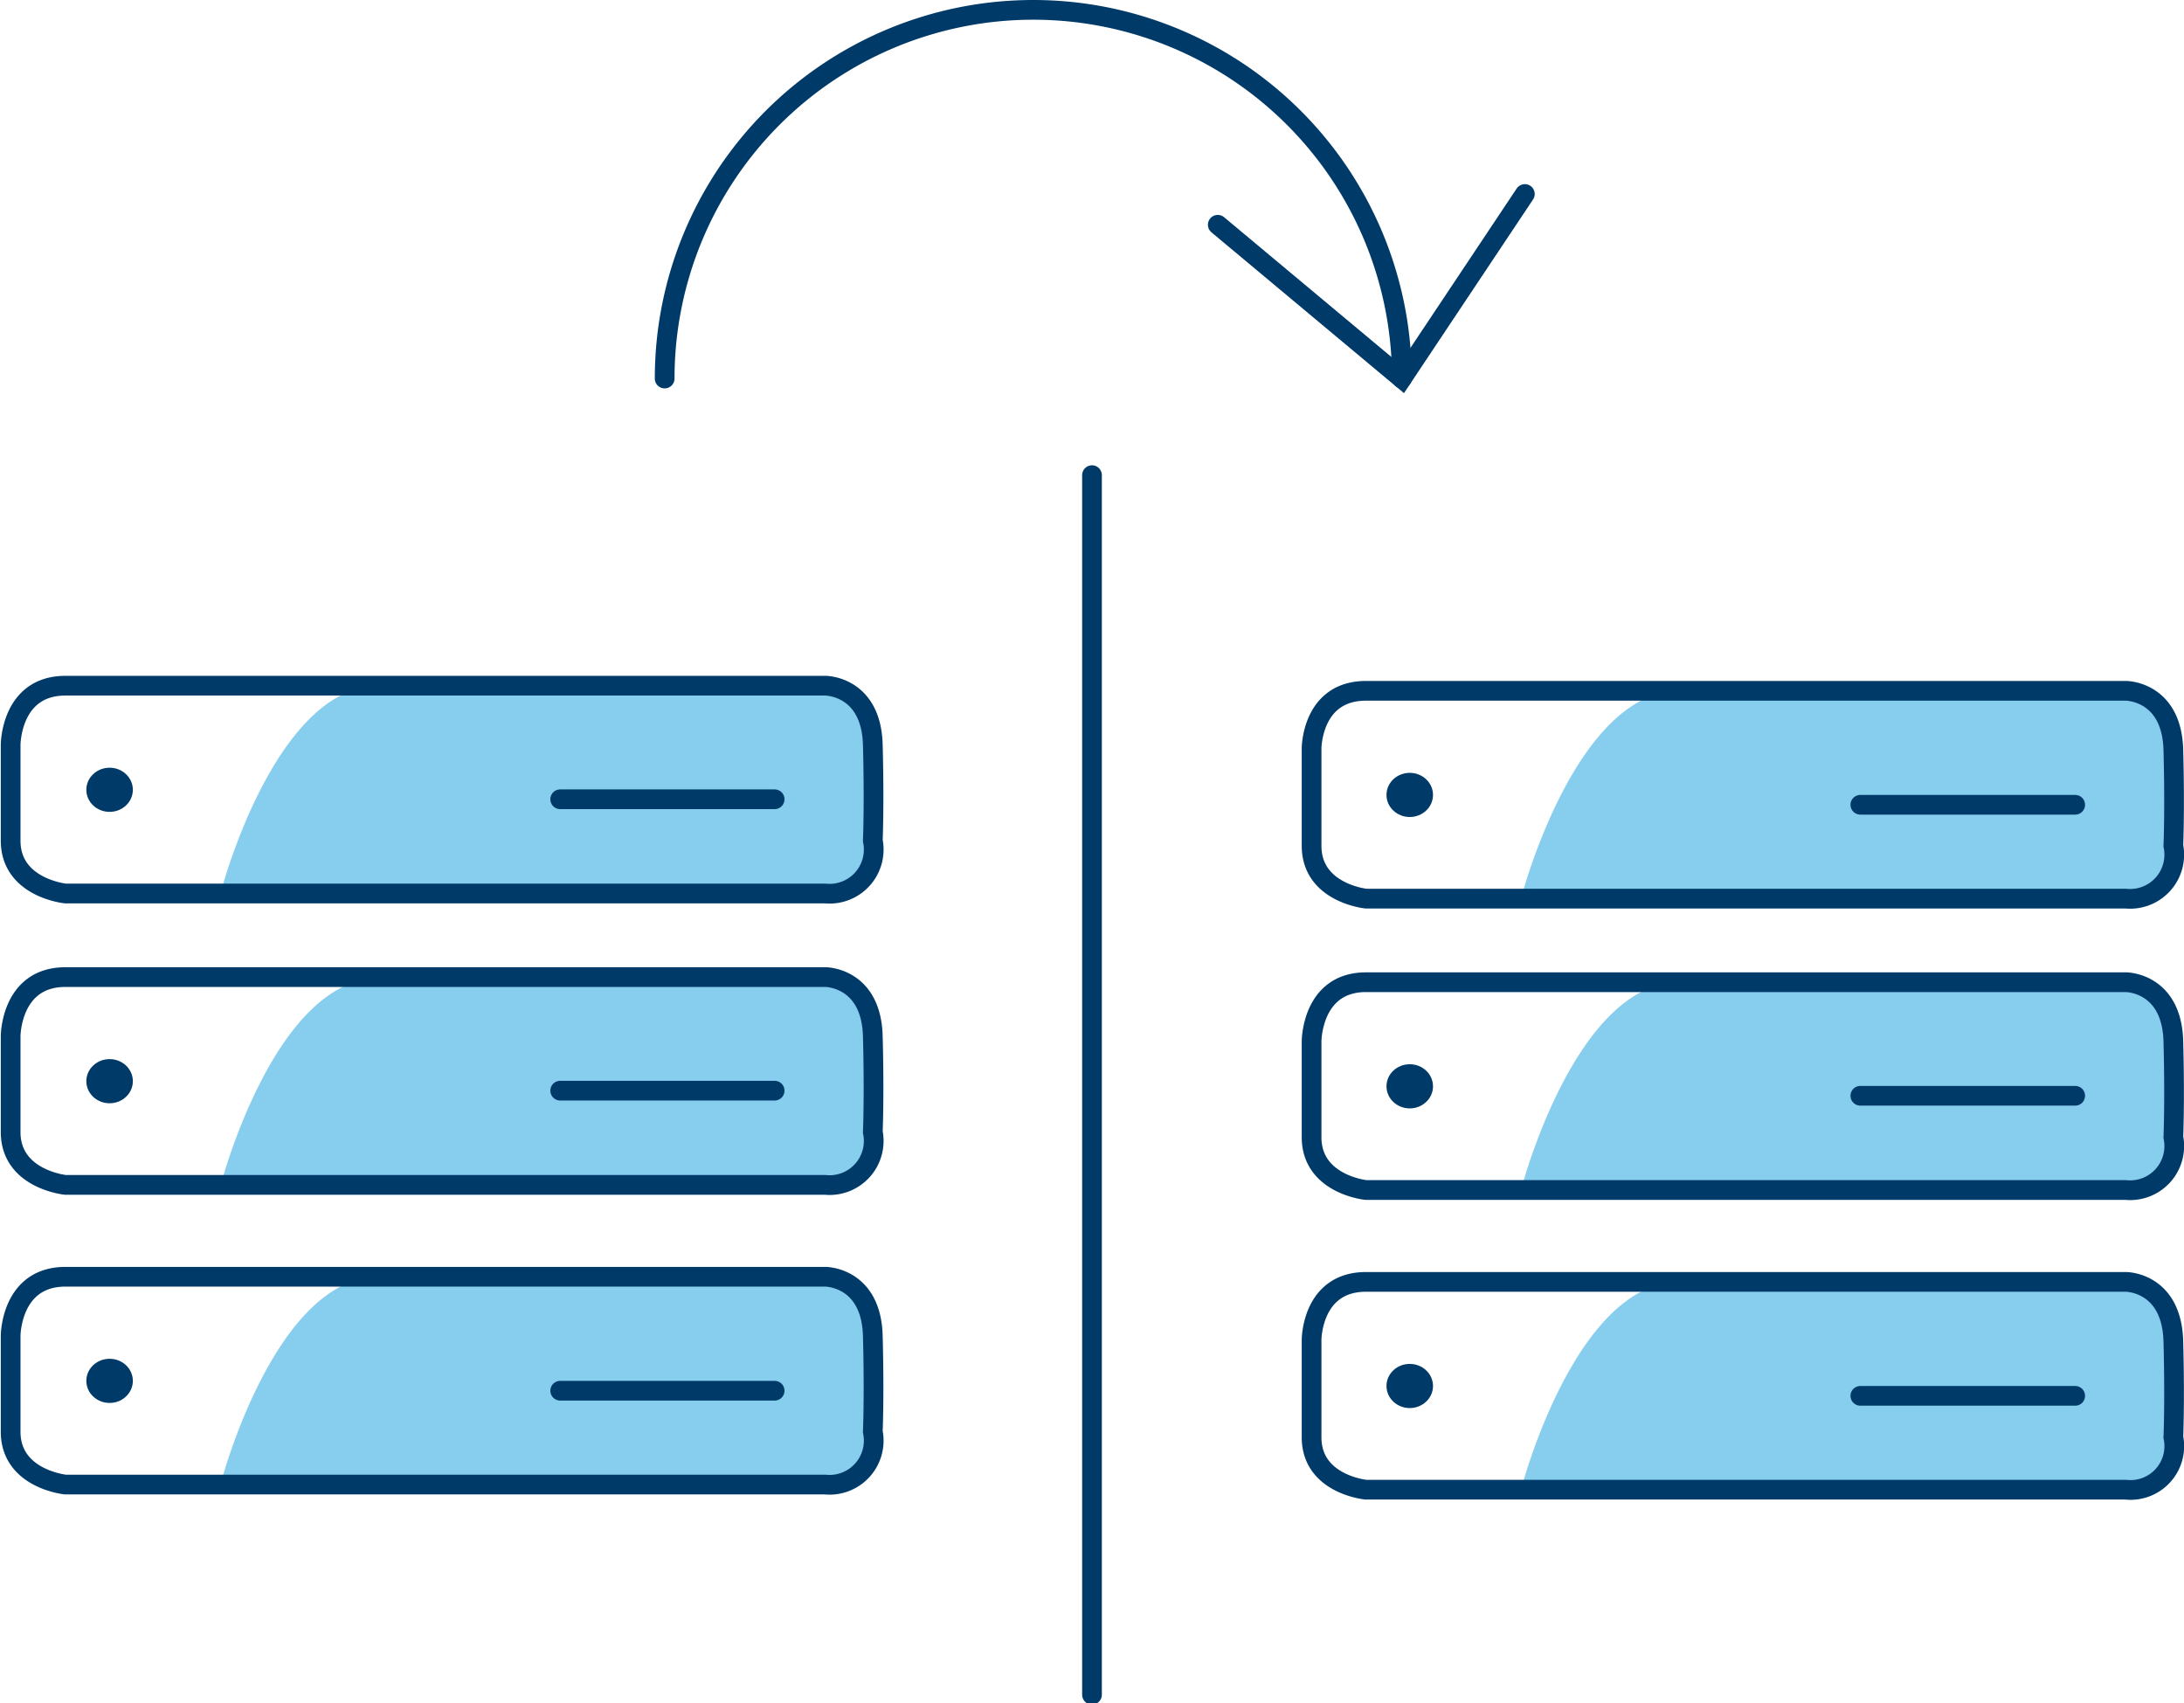
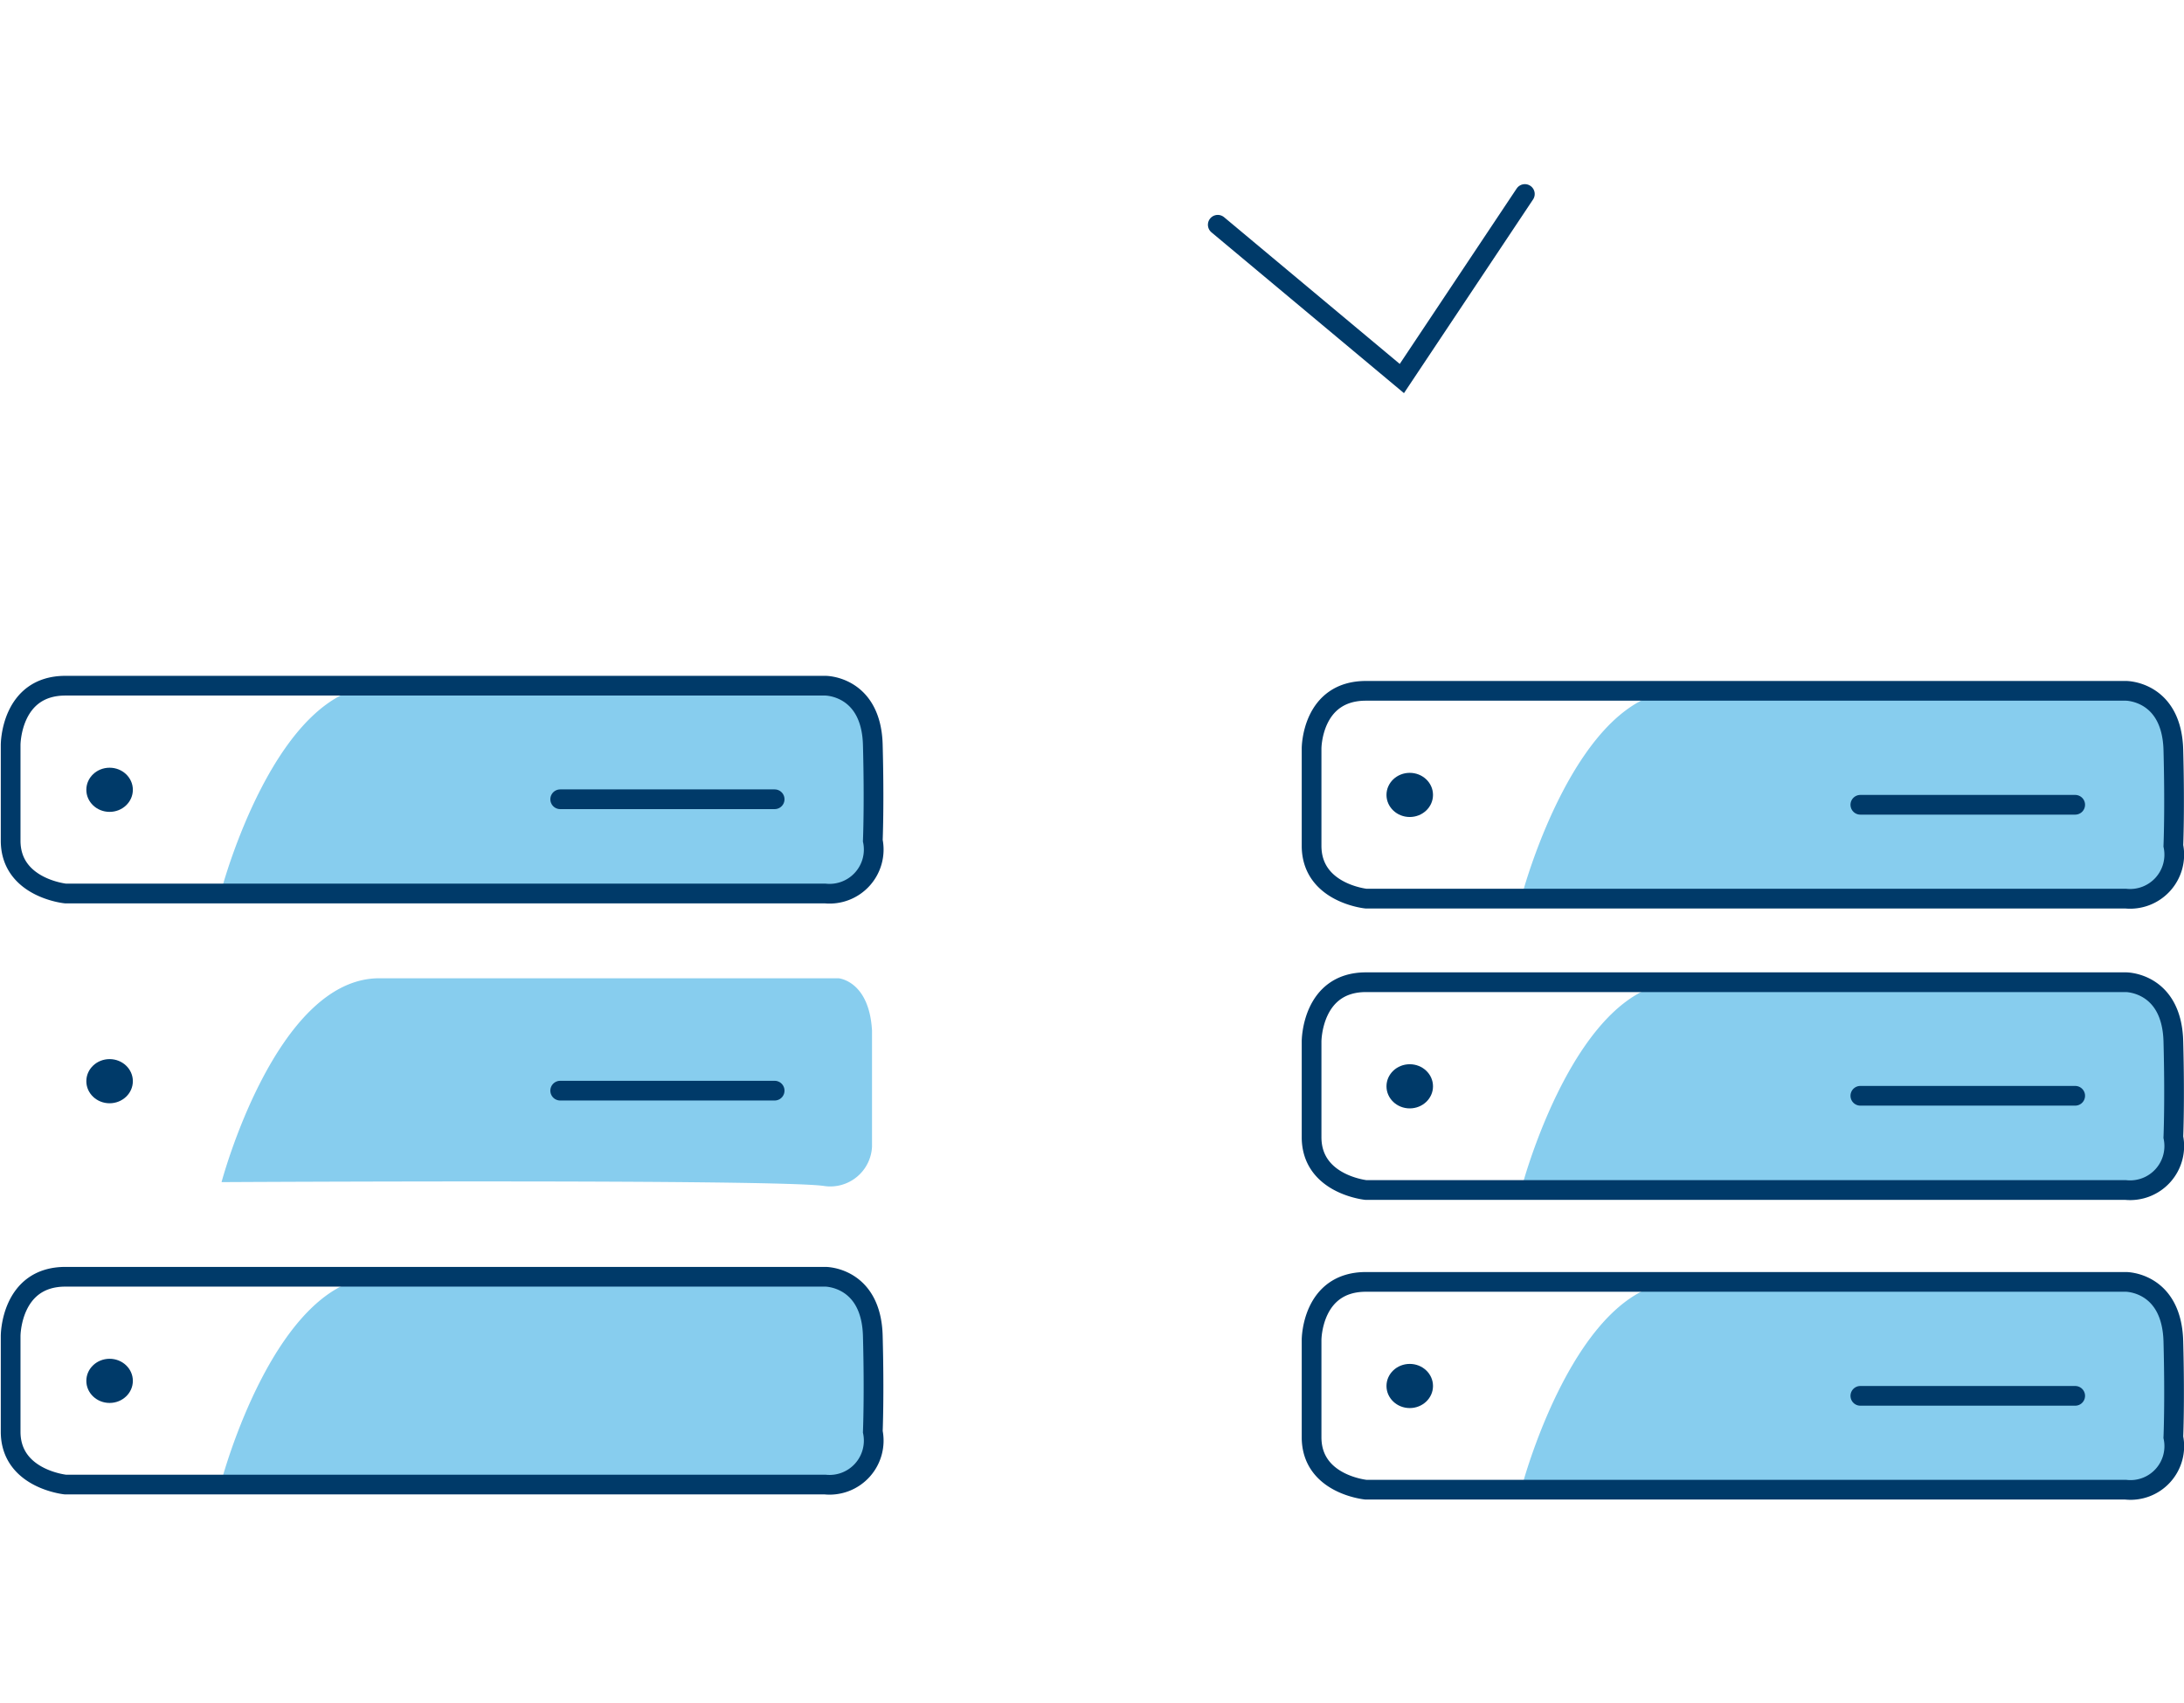
<svg xmlns="http://www.w3.org/2000/svg" viewBox="0 0 55.4 43.2">
  <defs>
    <style>.cls-1{fill:none;stroke:#003a69;stroke-linecap:round;stroke-miterlimit:10;stroke-width:0.5px;}.cls-2{fill:#0096db;opacity:0.47;}.cls-3{fill:#003a69;}</style>
  </defs>
  <g id="LSC">
    <path id="Shape_3809" data-name="Shape 3809" class="cls-1" d="M37.43,54.21" transform="translate(-9.73 -13.02)" />
-     <path id="Shape_3809-2" data-name="Shape 3809" class="cls-1" d="M37.43,25.07V56" transform="translate(-9.73 -13.02)" />
-     <path id="Shape_3812" data-name="Shape 3812" class="cls-1" d="M26.59,22.62a9.35,9.35,0,0,1,18.7,0" transform="translate(-9.73 -13.02)" />
    <path id="Shape_3813" data-name="Shape 3813" class="cls-1" d="M48.41,17.94l-3.12,4.68-4.67-3.9" transform="translate(-9.73 -13.02)" />
    <path class="cls-2" d="M15.35,50.57s1.37-5.17,4-5.17H31s.78.07.85,1.34v2.93a1.06,1.06,0,0,1-1.2,1C29.57,50.52,15.35,50.57,15.35,50.57Z" transform="translate(-9.73 -13.02)" />
    <path class="cls-1" d="M11.39,45.4H30.67s1.16,0,1.2,1.5,0,2.43,0,2.43a1.12,1.12,0,0,1-1.21,1.34H11.39S10,50.53,10,49.33V46.9S10,45.4,11.39,45.4Z" transform="translate(-9.73 -13.02)" />
    <ellipse class="cls-3" cx="2.78" cy="35.02" rx="0.59" ry="0.56" />
-     <line class="cls-1" x1="14.21" y1="35.27" x2="19.65" y2="35.27" />
-     <path class="cls-2" d="M15.35,43s1.37-5.17,4-5.17H31s.78.06.85,1.33v2.94a1.06,1.06,0,0,1-1.2,1C29.57,42.92,15.35,43,15.35,43Z" transform="translate(-9.73 -13.02)" />
-     <path class="cls-1" d="M11.39,37.8H30.67s1.16,0,1.2,1.5,0,2.43,0,2.43a1.12,1.12,0,0,1-1.21,1.34H11.39S10,42.93,10,41.73V39.3S10,37.8,11.39,37.8Z" transform="translate(-9.73 -13.02)" />
+     <path class="cls-2" d="M15.35,43s1.37-5.17,4-5.17H31s.78.06.85,1.33v2.94a1.06,1.06,0,0,1-1.2,1C29.57,42.92,15.35,43,15.35,43" transform="translate(-9.73 -13.02)" />
    <ellipse class="cls-3" cx="2.78" cy="27.42" rx="0.59" ry="0.56" />
    <line class="cls-1" x1="14.21" y1="27.66" x2="19.65" y2="27.66" />
    <path class="cls-2" d="M15.35,35.58s1.37-5.17,4-5.17H31s.78.06.85,1.34v2.93a1.06,1.06,0,0,1-1.2,1C29.57,35.53,15.35,35.58,15.35,35.58Z" transform="translate(-9.73 -13.02)" />
    <path class="cls-1" d="M11.39,30.41H30.67s1.16,0,1.2,1.5,0,2.43,0,2.43a1.12,1.12,0,0,1-1.21,1.34H11.39S10,35.54,10,34.34V31.91S10,30.41,11.39,30.41Z" transform="translate(-9.73 -13.02)" />
    <ellipse class="cls-3" cx="2.78" cy="20.03" rx="0.59" ry="0.56" />
    <line class="cls-1" x1="14.21" y1="20.27" x2="19.65" y2="20.27" />
    <path class="cls-2" d="M48.34,50.7s1.37-5.17,4-5.17H64s.78.07.84,1.34V49.8a1,1,0,0,1-1.2,1C62.55,50.65,48.34,50.7,48.34,50.7Z" transform="translate(-9.73 -13.02)" />
    <path class="cls-1" d="M44.38,45.53H63.66s1.16,0,1.2,1.51,0,2.43,0,2.43a1.11,1.11,0,0,1-1.21,1.33H44.38S43,50.67,43,49.47V47S43,45.53,44.38,45.53Z" transform="translate(-9.73 -13.02)" />
    <ellipse class="cls-3" cx="35.76" cy="35.15" rx="0.59" ry="0.56" />
    <line class="cls-1" x1="47.19" y1="35.4" x2="52.64" y2="35.4" />
    <path class="cls-2" d="M48.34,43.1s1.37-5.17,4-5.17H64s.78.06.84,1.34V42.2a1,1,0,0,1-1.2,1C62.55,43.05,48.34,43.1,48.34,43.1Z" transform="translate(-9.73 -13.02)" />
    <path class="cls-1" d="M44.38,37.93H63.66s1.16,0,1.2,1.5,0,2.43,0,2.43a1.12,1.12,0,0,1-1.21,1.34H44.38S43,43.06,43,41.86V39.43S43,37.93,44.38,37.93Z" transform="translate(-9.73 -13.02)" />
    <ellipse class="cls-3" cx="35.76" cy="27.55" rx="0.59" ry="0.56" />
    <line class="cls-1" x1="47.19" y1="27.79" x2="52.64" y2="27.79" />
    <path class="cls-2" d="M48.34,35.71s1.37-5.17,4-5.17H64s.78.07.84,1.34v2.93a1,1,0,0,1-1.2,1C62.55,35.66,48.34,35.71,48.34,35.71Z" transform="translate(-9.73 -13.02)" />
    <path class="cls-1" d="M44.38,30.54H63.66s1.16,0,1.2,1.5,0,2.43,0,2.43a1.12,1.12,0,0,1-1.21,1.34H44.38S43,35.67,43,34.47V32S43,30.54,44.38,30.54Z" transform="translate(-9.73 -13.02)" />
    <ellipse class="cls-3" cx="35.76" cy="20.16" rx="0.59" ry="0.56" />
    <line class="cls-1" x1="47.19" y1="20.41" x2="52.64" y2="20.41" />
  </g>
</svg>